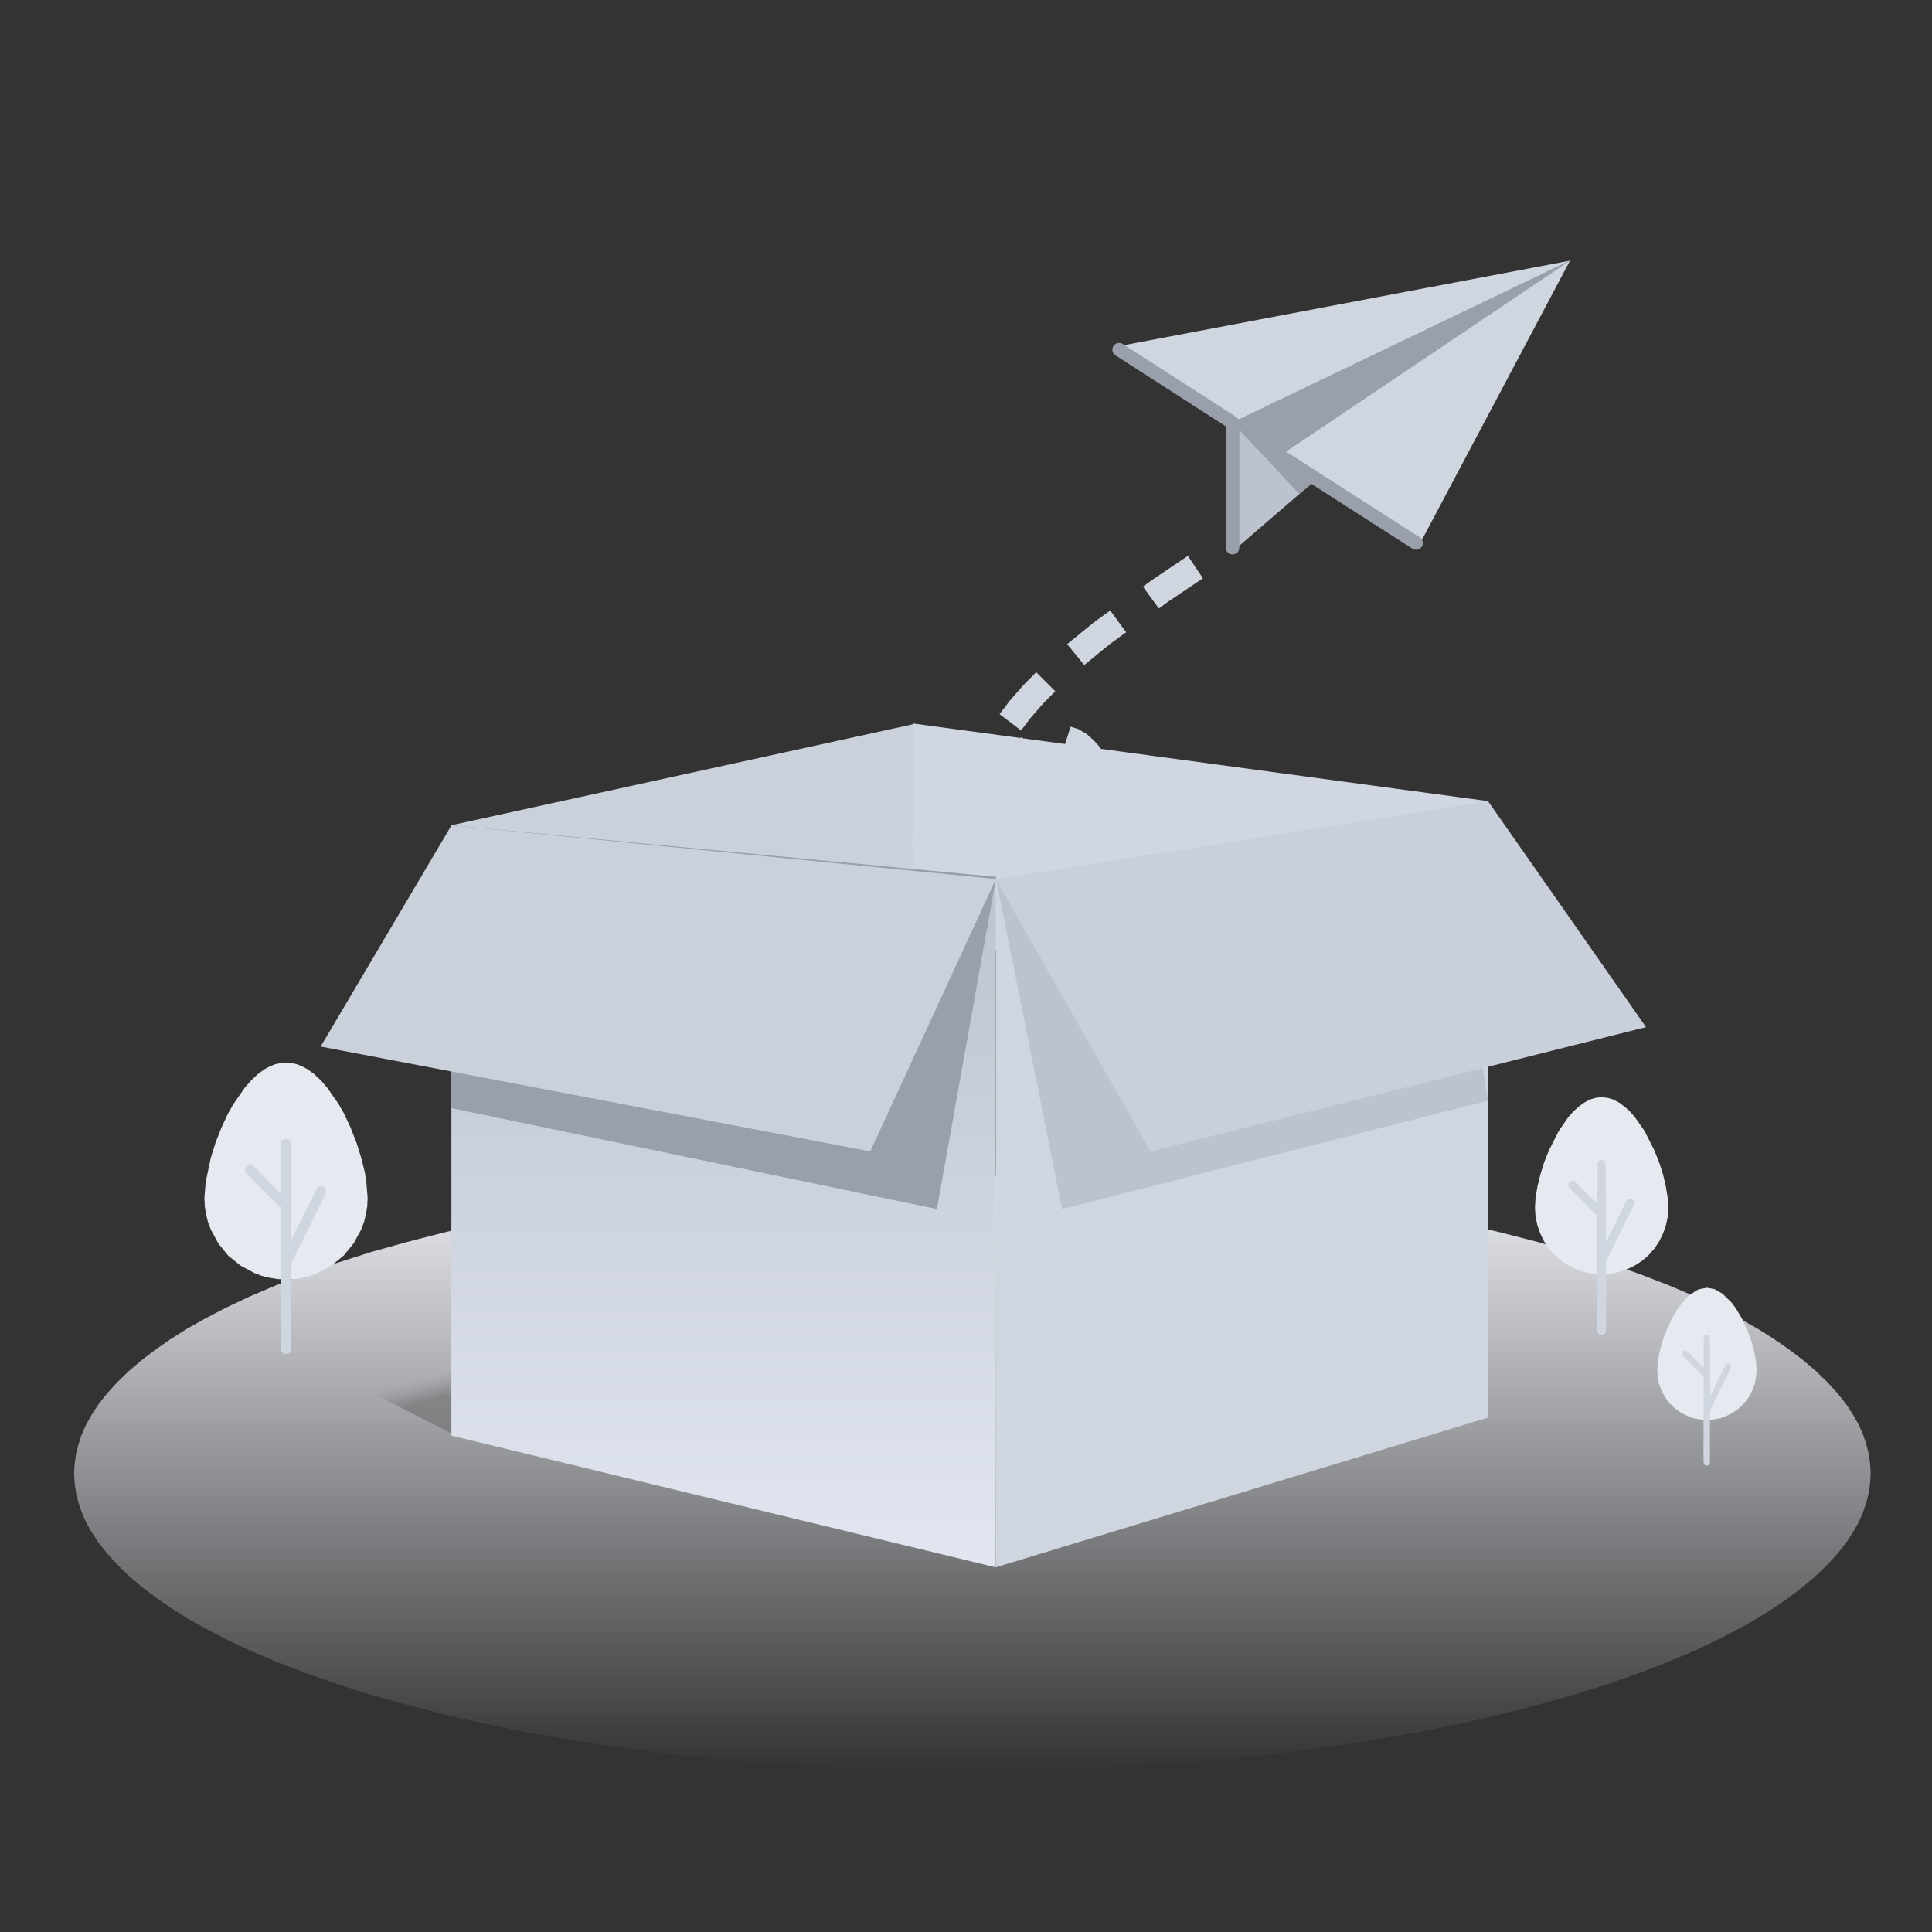
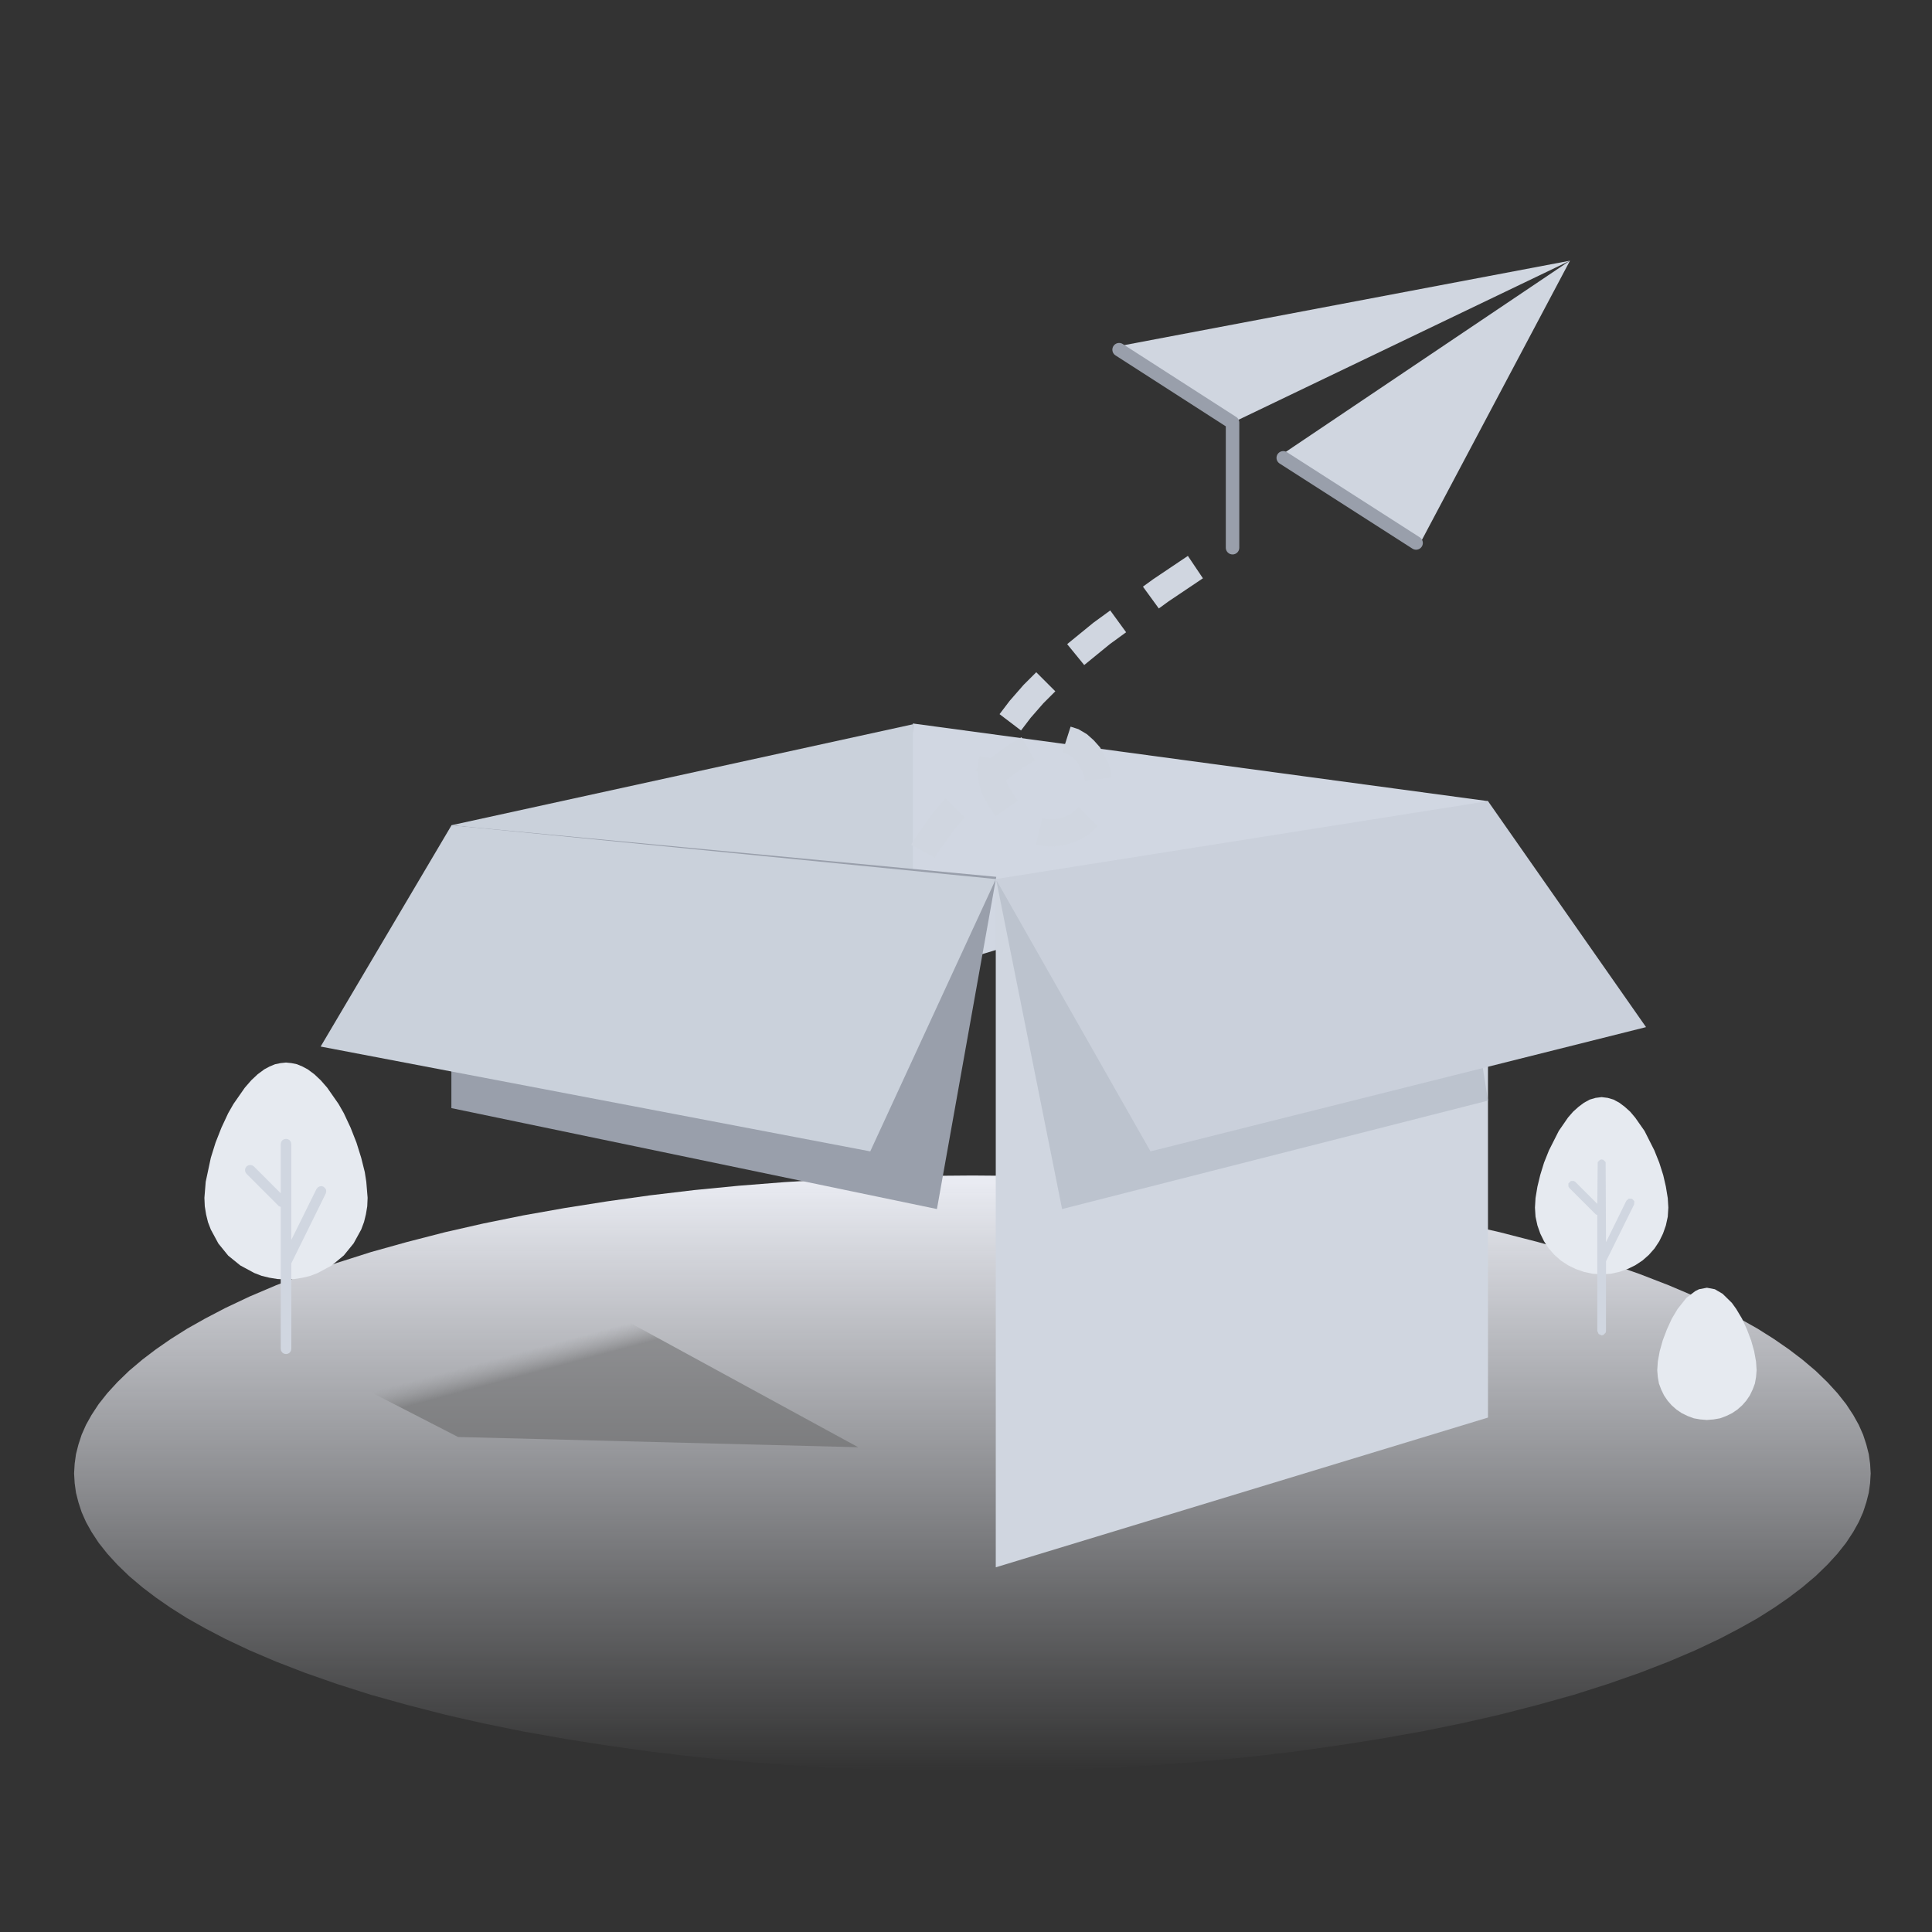
<svg xmlns="http://www.w3.org/2000/svg" width="140" height="140" fill="none" viewBox="0 0 140 140">
  <rect x="0" y="0" width="140" height="140" fill="#333333" stroke="none" />
  <path fill="url(#paint0_linear_3119_1713)" d="M135.556 106.771L135.515 107.469L135.419 108.167L135.241 108.865L135.008 109.577L134.694 110.289L134.297 111.001L133.776 111.795L133.147 112.589L132.421 113.383L131.572 114.204L130.6 115.026L129.628 115.765L128.561 116.504L127.37 117.257L126.055 117.996L124.618 118.749L122.852 119.584L120.922 120.406L118.8 121.227L116.486 122.035L114.036 122.815L111.435 123.54L108.67 124.252L105.904 124.882L103.002 125.471L99.991 126.005L96.951 126.484L93.83 126.922L90.613 127.305L87.383 127.62L84.083 127.88L80.702 128.085L77.335 128.236L73.926 128.332L70.462 128.359L66.999 128.332L63.59 128.236L60.223 128.085L56.841 127.88L53.542 127.62L50.311 127.305L47.094 126.922L43.973 126.484L40.934 126.005L37.922 125.471L35.02 124.882L32.255 124.252L29.49 123.54L26.889 122.815L24.438 122.035L22.125 121.227L20.003 120.406L18.073 119.584L16.307 118.749L14.869 117.996L13.555 117.257L12.364 116.504L11.296 115.765L10.324 115.026L9.352 114.204L8.504 113.383L7.778 112.589L7.148 111.795L6.628 111.001L6.231 110.289L5.916 109.577L5.684 108.865L5.506 108.167L5.41 107.469L5.369 106.771L5.41 106.073L5.506 105.374L5.684 104.676L5.916 103.964L6.231 103.253L6.628 102.541L7.148 101.747L7.778 100.953L8.504 100.159L9.352 99.337L10.324 98.516L11.296 97.777L12.364 97.038L13.555 96.285L14.869 95.545L16.307 94.793L18.073 93.957L20.003 93.136L22.125 92.315L24.438 91.507L26.889 90.727L29.49 90.001L32.255 89.289L35.02 88.66L37.922 88.071L40.934 87.537L43.973 87.058L47.094 86.62L50.311 86.237L53.542 85.922L56.841 85.662L60.223 85.456L63.59 85.306L66.999 85.21L70.462 85.182L73.926 85.21L77.335 85.306L80.702 85.456L84.083 85.662L87.383 85.922L90.613 86.237L93.83 86.62L96.951 87.058L99.991 87.537L103.002 88.071L105.904 88.66L108.67 89.289L111.435 90.001L114.036 90.727L116.486 91.507L118.8 92.315L120.922 93.136L122.852 93.957L124.618 94.793L126.055 95.545L127.37 96.285L128.561 97.038L129.628 97.777L130.6 98.516L131.572 99.337L132.421 100.159L133.147 100.953L133.776 101.747L134.297 102.541L134.694 103.253L135.008 103.964L135.241 104.676L135.419 105.374L135.515 106.073L135.556 106.771Z" />
  <path fill="#e6eaf0" d="M26.639 86.798L26.612 87.414L26.516 87.989L26.379 88.55L26.174 89.098L25.626 90.097L24.914 90.973L24.038 91.699L23.025 92.246L22.491 92.452L21.93 92.588L21.341 92.684L20.725 92.712L20.109 92.684L19.521 92.588L18.959 92.452L18.426 92.246L17.413 91.699L16.536 90.987L15.825 90.111L15.277 89.098L15.072 88.564L14.935 88.002L14.839 87.414L14.812 86.798L14.907 85.634L15.277 83.896L15.619 82.8L16.044 81.719L16.536 80.665L16.92 79.994L17.741 78.817L18.206 78.283L18.672 77.845L19.151 77.489L19.534 77.284L19.931 77.119L20.328 77.037L20.725 76.996L21.122 77.037L21.519 77.119L21.916 77.284L22.3 77.489L22.779 77.845L23.244 78.283L23.71 78.817L24.531 79.994L24.914 80.665L25.407 81.719L25.832 82.8L26.174 83.896L26.434 84.936L26.543 85.634L26.639 86.798Z" />
  <path fill="#d0d6e0" d="M23.436 85.99L23.285 85.949L23.149 85.976L23.025 86.045L22.93 86.168L21.109 89.85V82.91L21.081 82.759L20.999 82.636L20.876 82.554L20.726 82.527L20.575 82.554L20.452 82.636L20.37 82.759L20.342 82.91V86.469L18.398 84.525L18.275 84.443L18.138 84.416L17.988 84.443L17.864 84.525L17.782 84.648L17.755 84.785L17.782 84.936L17.864 85.059L20.205 87.4L20.342 87.455V97.736L20.37 97.886L20.452 98.01L20.575 98.092L20.726 98.119L20.876 98.092L20.999 98.01L21.081 97.886L21.109 97.736V91.548L23.6 86.497L23.641 86.36L23.628 86.209L23.546 86.086L23.436 85.99Z" />
  <path fill="#e6eaf0" d="M120.894 87.51L120.853 88.167L120.716 88.797L120.51 89.385L120.237 89.947L119.894 90.467L119.484 90.932L119.018 91.343L118.498 91.685L117.937 91.959L117.348 92.164L116.719 92.301L116.061 92.342L115.404 92.301L114.775 92.164L114.186 91.959L113.625 91.685L113.104 91.343L112.639 90.932L112.228 90.467L111.886 89.947L111.612 89.385L111.407 88.797L111.27 88.167L111.229 87.51L111.27 86.812L111.407 85.99L111.612 85.142L111.886 84.252L112.242 83.362L112.954 81.952L113.625 80.98L113.994 80.556L114.391 80.2L114.775 79.912L115.199 79.68L115.623 79.556L116.061 79.501L116.499 79.556L116.924 79.68L117.348 79.912L117.732 80.2L118.129 80.556L118.498 80.994L119.169 81.952L119.881 83.362L120.237 84.252L120.524 85.155L120.716 85.99L120.853 86.825L120.894 87.51Z" />
  <path fill="#d0d6e0" d="M118.266 86.867L118.033 86.853L117.856 87.004L116.377 90.015L116.35 84.211L116.185 84.046L116.062 84.019L115.939 84.046L115.775 84.211L115.747 87.236L114.159 85.648L114.05 85.58H113.831L113.653 85.758V85.977L113.721 86.086L115.638 88.003L115.747 88.044V96.449L115.843 96.668L116.062 96.764L116.185 96.737L116.35 96.573L116.377 96.449V91.398L118.417 87.277L118.43 87.044L118.266 86.867Z" />
  <path fill="#e6eaf0" d="M127.291 99.297L127.249 99.79L127.167 100.255L127.003 100.693L126.798 101.117L126.538 101.501L126.236 101.843L125.894 102.144L125.511 102.404L125.087 102.61L124.648 102.774L124.183 102.856L123.69 102.897L123.197 102.856L122.732 102.774L122.294 102.61L121.869 102.404L121.486 102.144L121.144 101.843L120.843 101.501L120.583 101.117L120.377 100.693L120.213 100.255L120.131 99.79L120.09 99.297L120.131 98.667L120.268 97.914L120.487 97.134L120.788 96.34L121.144 95.559L121.568 94.848L122.212 94.04L122.841 93.561L123.115 93.424L123.69 93.314L124.265 93.424L124.826 93.752L125.497 94.41L125.812 94.848L126.236 95.559L126.592 96.34L126.894 97.134L127.113 97.914L127.249 98.667L127.291 99.297Z" />
-   <path fill="#d0d6e0" d="M125.333 98.817L125.169 98.803L125.032 98.927L123.923 101.172L123.909 96.86L123.772 96.723L123.69 96.709L123.526 96.777L123.458 96.942V99.118L122.267 97.927L122.184 97.873H122.02L121.883 98.01V98.174L121.938 98.256L123.362 99.68L123.444 99.707V105.977L123.512 106.141L123.677 106.21L123.759 106.196L123.896 106.059L123.909 105.977V102.212L125.429 99.132L125.443 98.954L125.333 98.817Z" />
  <path fill="url(#paint1_linear_3119_1713)" d="M3.333 88.778H32.671L62.19 104.873L33.194 104.13L3.333 88.778Z" />
  <path fill="#d1d7e2" d="M66.147 52.426L65.845 70.752L107.822 58.053L66.147 52.426Z" />
  <path fill="#cad1db" d="M32.709 59.8L66.145 52.486V63.618L32.709 59.8Z" />
-   <path fill="url(#paint2_linear_3119_1713)" d="M32.709 59.802L72.154 63.7V113.574L32.709 104.029V59.802Z" />
  <path fill="#999fab" d="M32.709 59.802L72.194 63.539L67.894 87.612L32.709 80.298V59.802Z" />
  <path fill="#d0d6e0" d="M72.157 63.699L107.825 58.053V102.722L72.157 113.573V63.699Z" />
  <path fill="#bcc3ce" d="M72.2 63.82L104.472 58.676L107.827 79.755L76.963 87.612L72.2 63.82Z" />
  <path fill="#cad1db" d="M32.719 59.802L23.235 75.837L63.062 83.433L72.165 63.7L32.719 59.802Z" />
  <path fill="#cad0db" d="M72.157 63.699L83.37 83.432L119.278 74.429L107.825 58.053L72.157 63.699Z" />
  <path stroke="#d0d6e0" stroke-dasharray="3.91 2.93" stroke-width="1.955" d="M86.623 41.094L84.111 42.782L79.831 45.897L77.862 47.504L76.234 48.951L74.888 50.297L73.923 51.402L73.159 52.407L72.597 53.311L72.195 54.135L71.954 54.879L71.833 55.542V56.165L71.934 56.727L72.135 57.29L72.557 58.013L72.979 58.616L73.803 59.48L74.446 59.902L75.048 60.184L75.631 60.324L76.254 60.364L76.837 60.304L77.379 60.143L77.902 59.922L78.364 59.641L79.108 58.898L79.549 58.094L79.67 57.21L79.549 56.165L79.409 55.662L78.906 54.718L78.565 54.336L78.183 53.995L77.741 53.733L77.239 53.573L76.656 53.532L76.234 53.553L75.229 53.854L73.702 54.738L71.813 56.124L70.889 56.908L69.181 58.576L68.397 59.48L67.071 61.349L66.549 62.314L66.147 63.278L65.845 64.243" />
  <path fill="#d0d6e0" d="M113.772 18.889L80.999 25.098L89.318 30.624L113.772 18.889Z" />
-   <path fill="#bcc3ce" d="M113.769 18.889L89.314 30.625V39.968L113.769 18.889Z" />
-   <path fill="#999fab" d="M113.769 18.889L89.314 30.625L94.157 35.809L113.769 18.889Z" />
  <path fill="#d0d6e0" d="M113.768 18.889L92.83 32.975L102.877 39.426L113.768 18.889Z" />
  <path stroke="#999fab" stroke-linecap="round" stroke-width="0.978" d="M89.313 30.625 81.095 25.34M92.99 33.177 102.615 39.346M89.315 30.625V39.688" />
  <defs>
    <linearGradient id="paint0_linear_3119_1713" x1="70.462" x2="70.462" y1="85.182" y2="128.359" gradientUnits="userSpaceOnUse">
      <stop stop-color="#ebedf4" />
      <stop offset="1" stop-color="#ebedf4" stop-opacity="0" />
    </linearGradient>
    <linearGradient id="paint1_linear_3119_1713" x1="43.1" x2="43.54" y1="96.528" y2="98.172" gradientUnits="userSpaceOnUse">
      <stop stop-color="#858585" stop-opacity="0" />
      <stop offset="1" stop-color="#616161" stop-opacity="0.5" />
    </linearGradient>
    <linearGradient id="paint2_linear_3119_1713" x1="52.431" x2="52.431" y1="113.574" y2="59.802" gradientUnits="userSpaceOnUse">
      <stop stop-color="#e1e6f0" />
      <stop offset="1" stop-color="#bac1cc" />
    </linearGradient>
  </defs>
</svg>